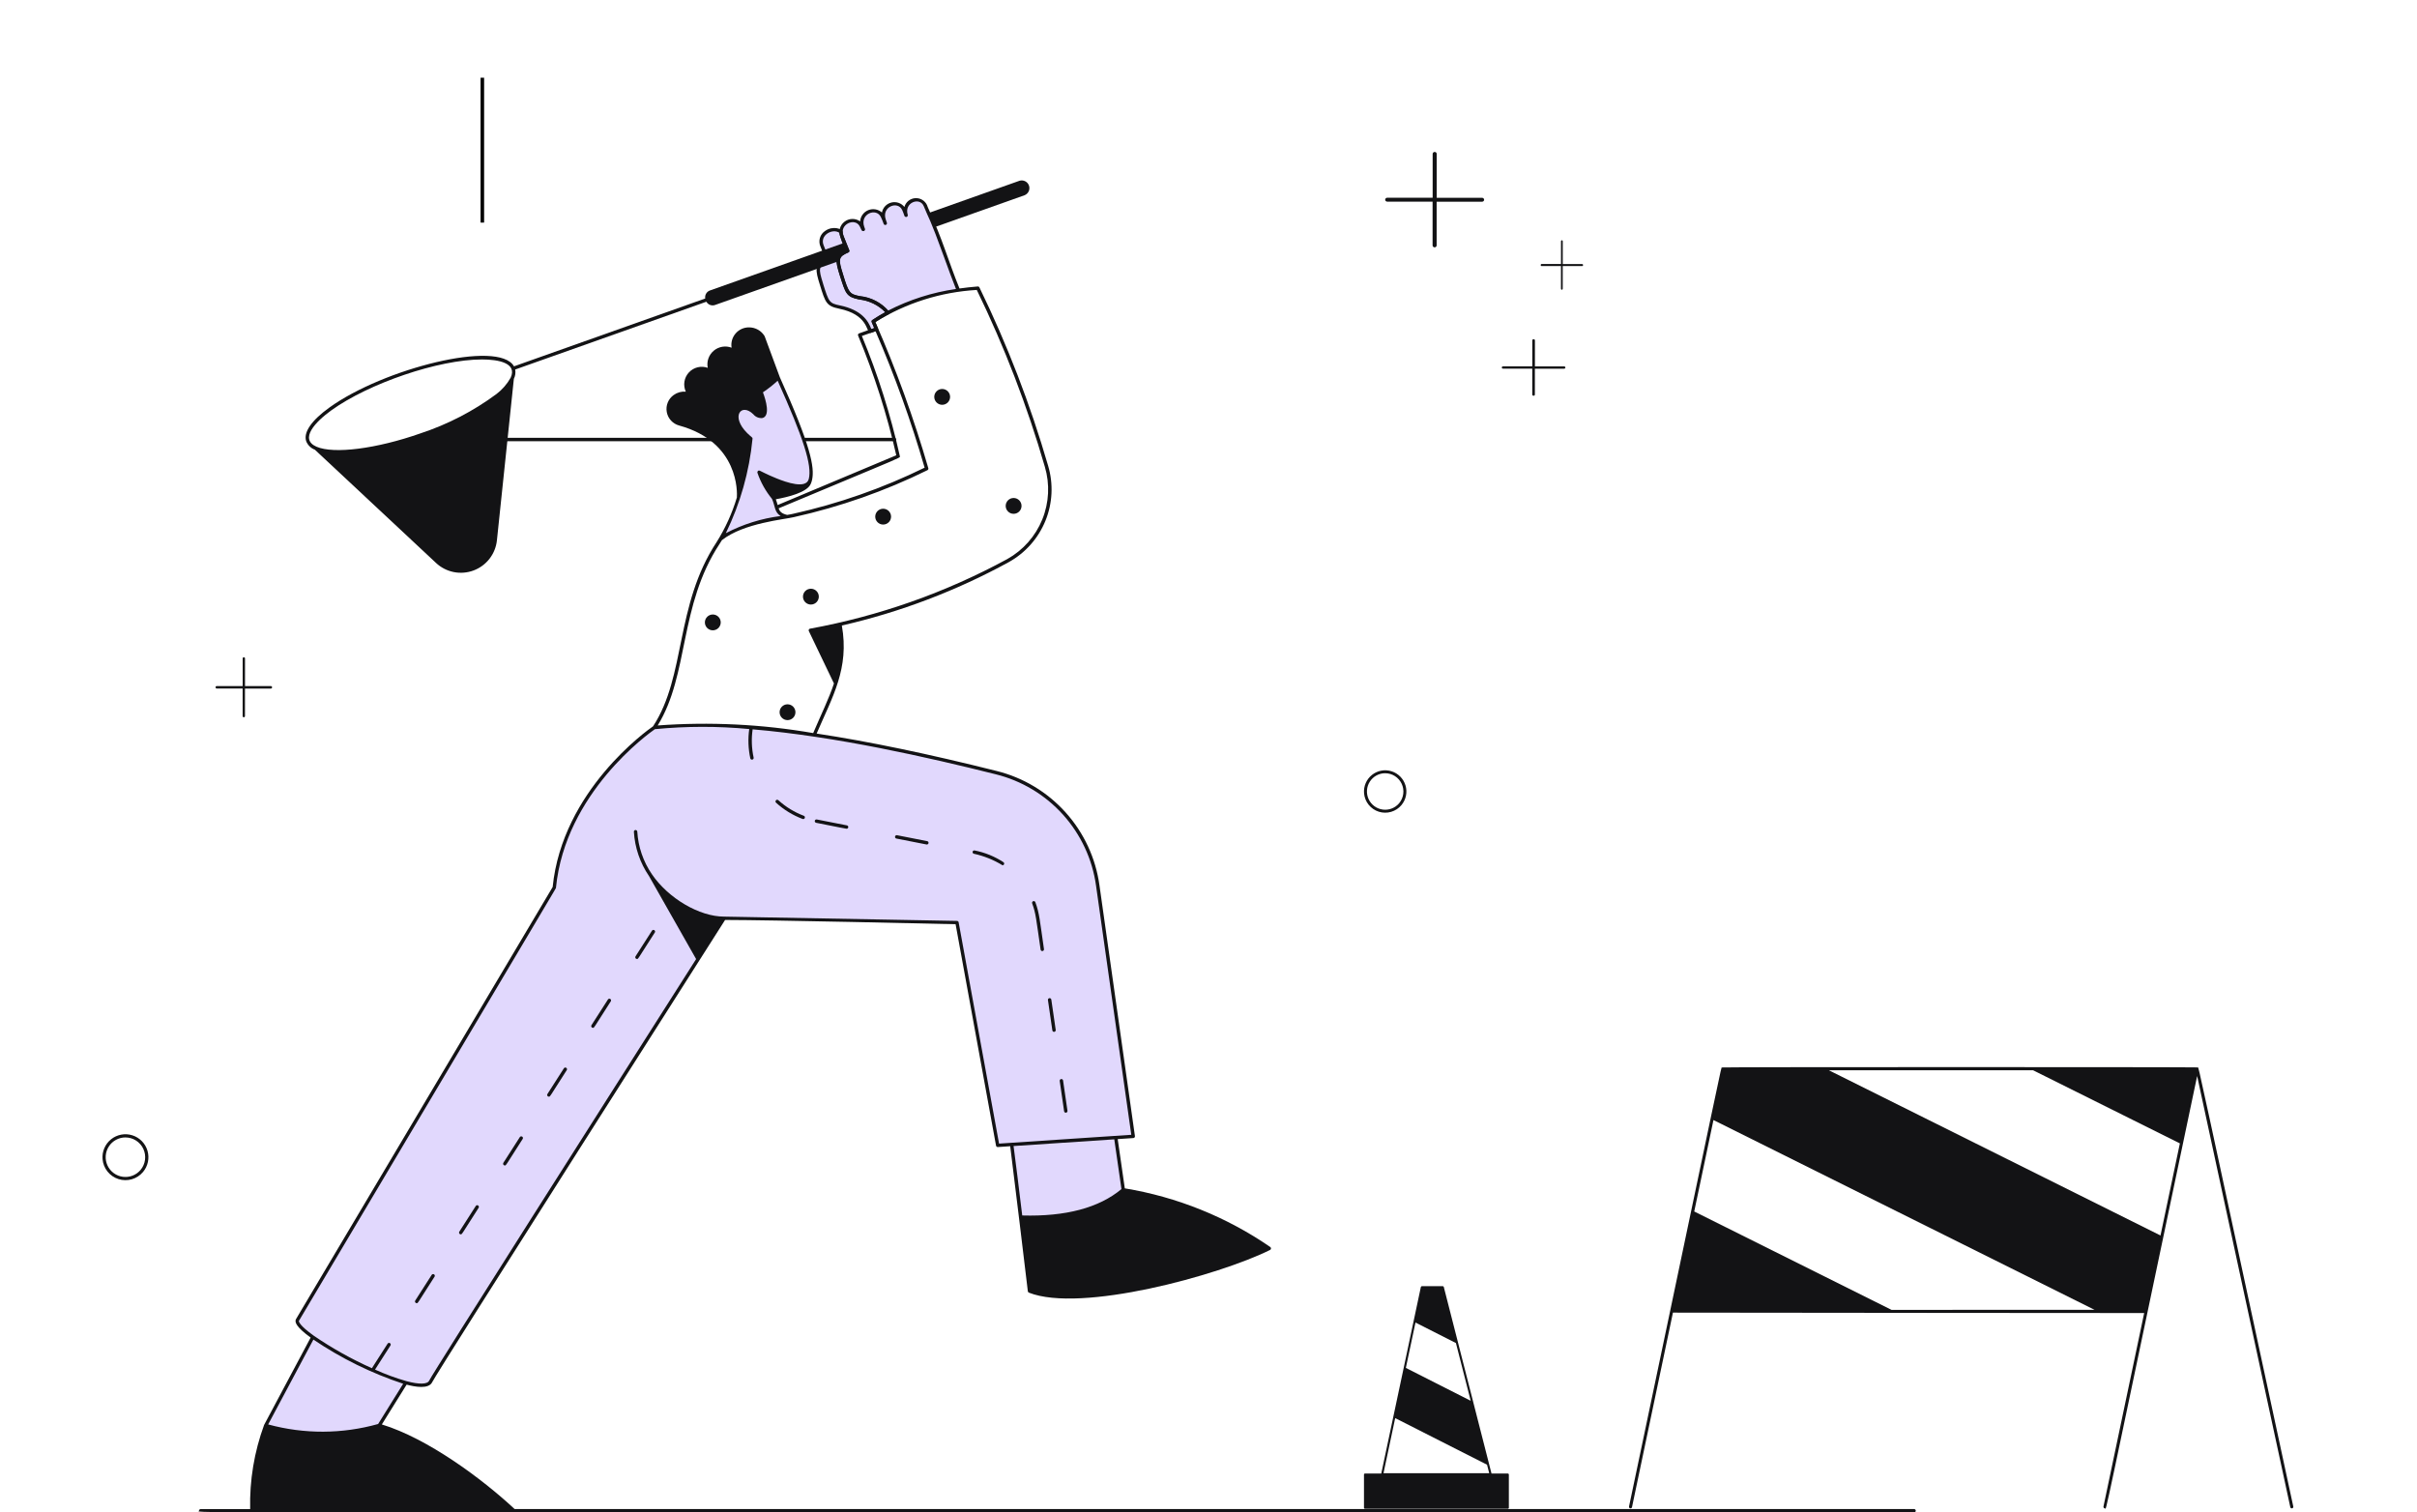
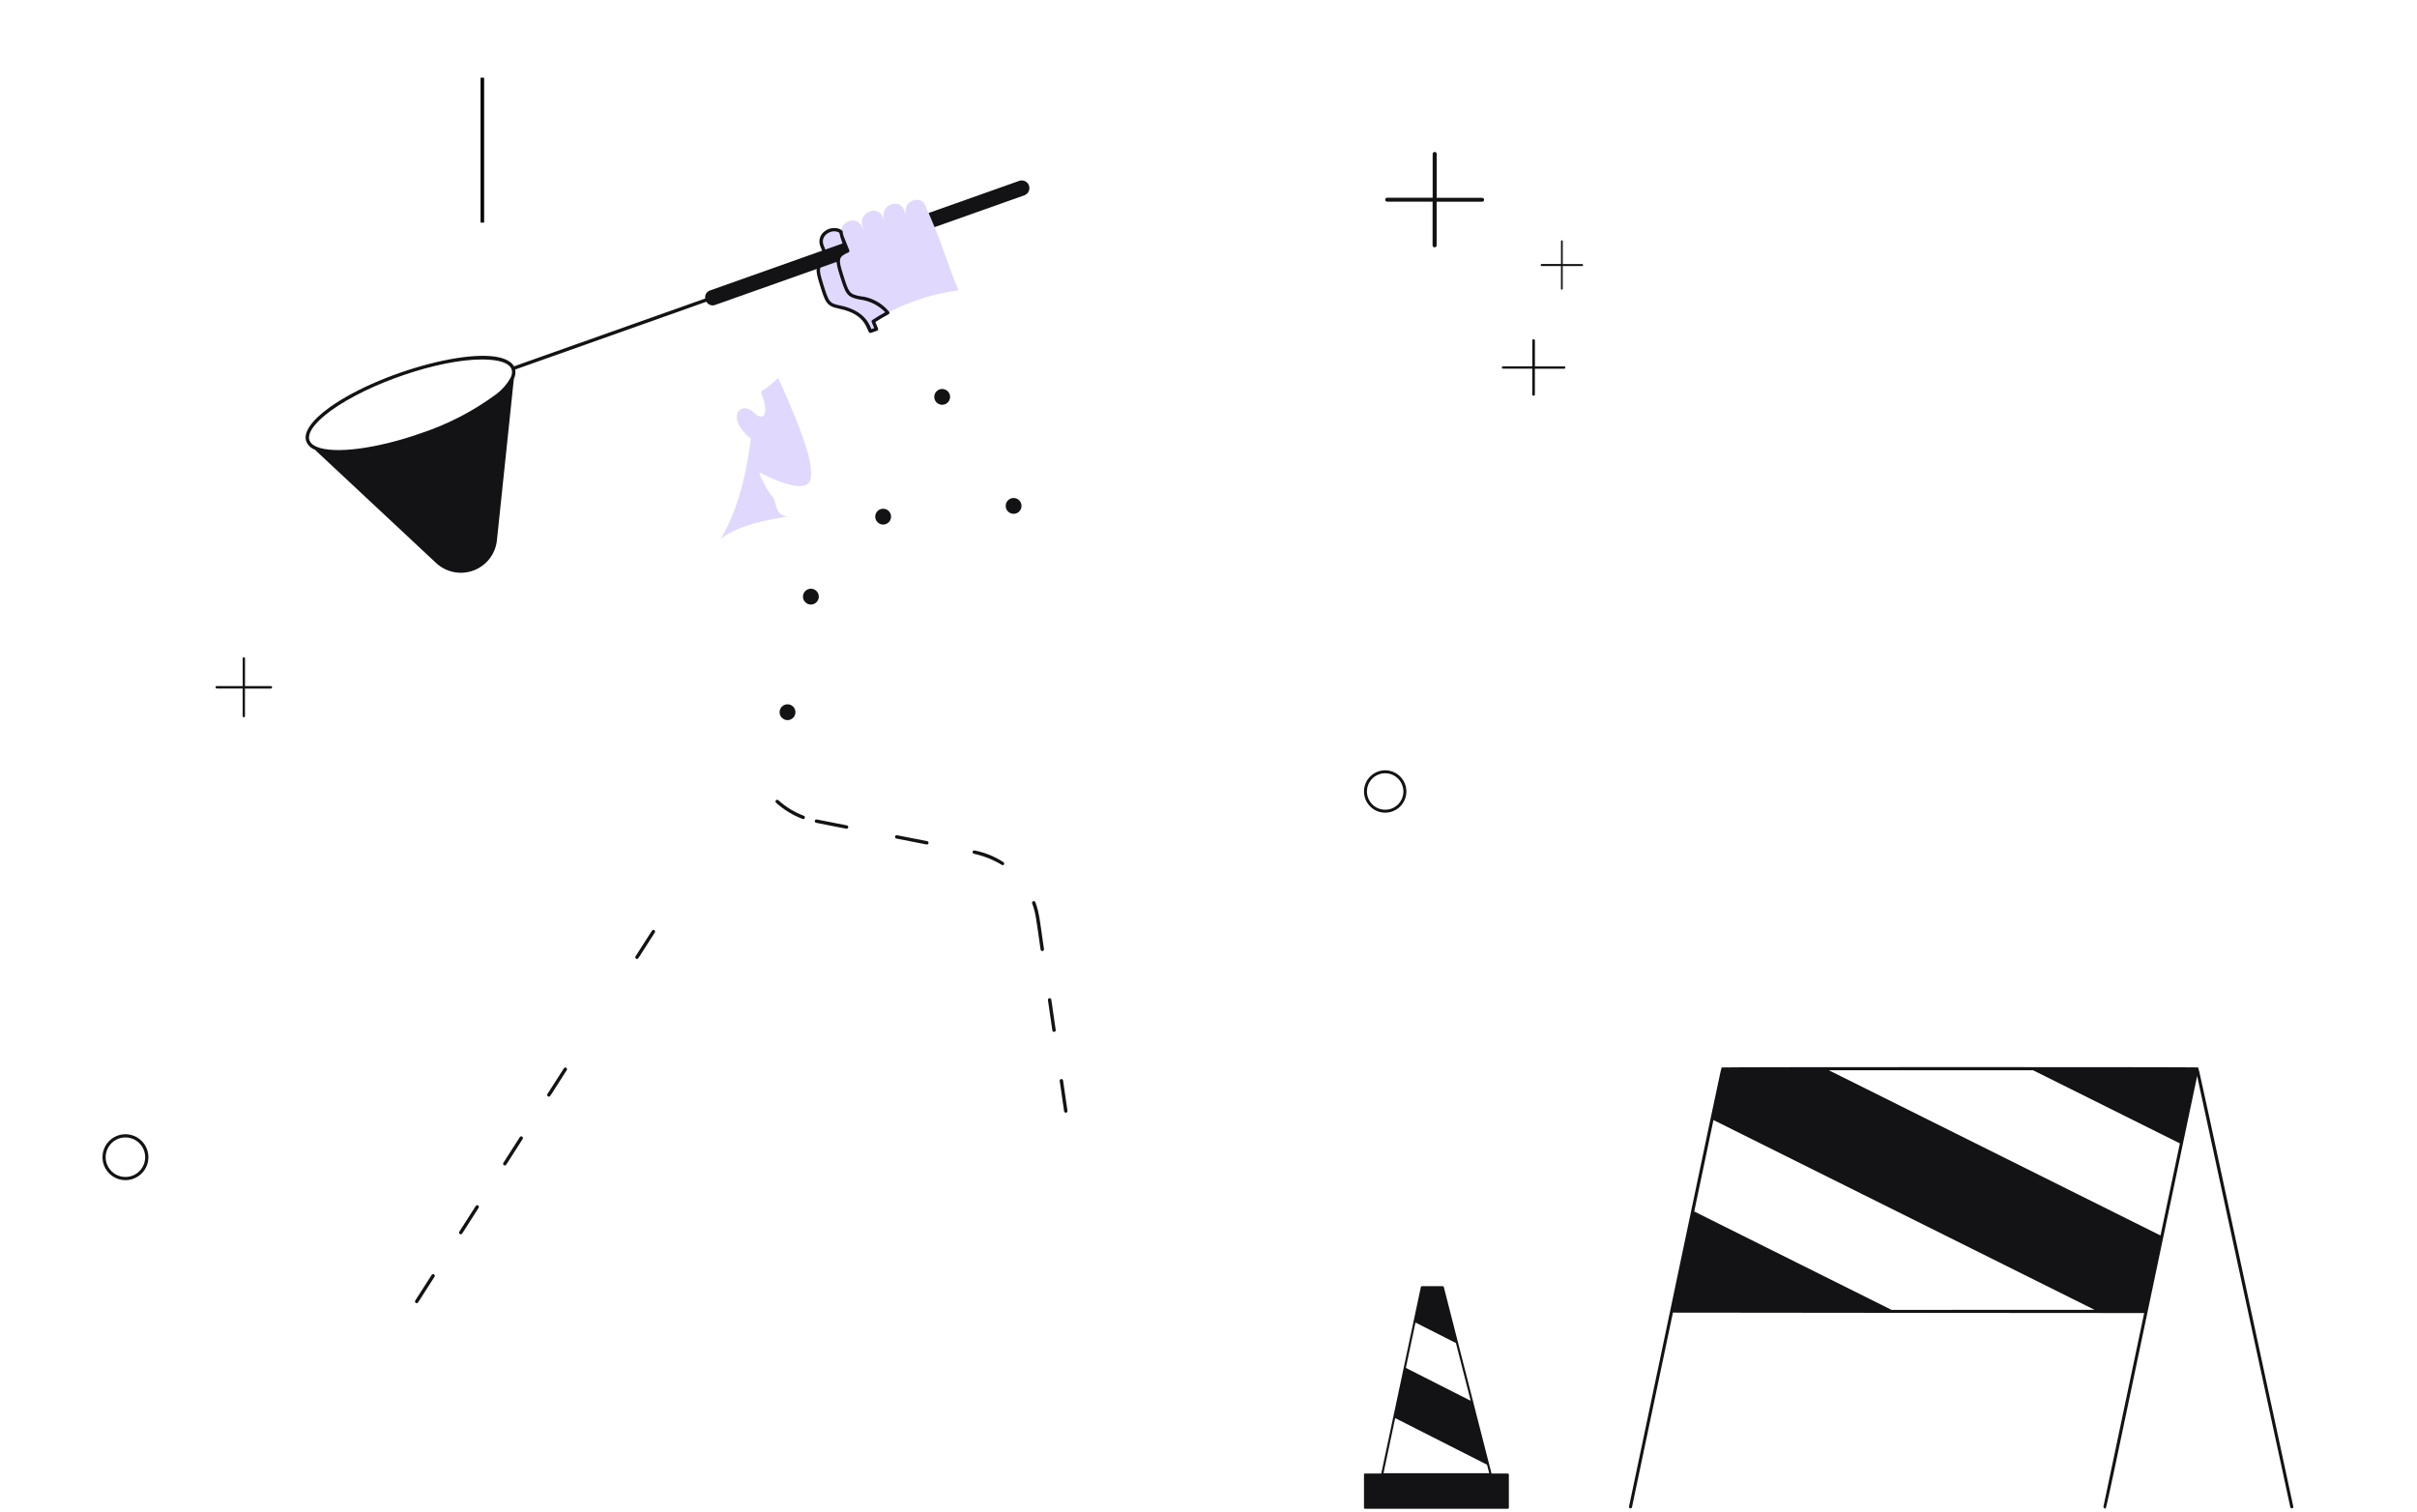
<svg xmlns="http://www.w3.org/2000/svg" width="684" height="428" viewBox="0 0 684 428" fill="none">
  <g clip-path="url(#clip0_745_7849)">
    <path d="M419.423 55.977H406.587V43.598C406.593 43.522 406.582 43.445 406.556 43.373C406.53 43.3 406.488 43.234 406.434 43.178C406.38 43.122 406.314 43.077 406.241 43.046C406.168 43.016 406.09 43 406.01 43C405.931 43 405.852 43.016 405.779 43.046C405.706 43.077 405.64 43.122 405.586 43.178C405.532 43.234 405.491 43.3 405.464 43.373C405.438 43.445 405.427 43.522 405.433 43.598V55.959H392.576C392.423 55.959 392.277 56.017 392.169 56.121C392.061 56.225 392 56.366 392 56.513C392 56.66 392.061 56.801 392.169 56.905C392.277 57.009 392.423 57.067 392.576 57.067H405.414V69.446C405.414 69.593 405.475 69.734 405.583 69.838C405.691 69.942 405.837 70 405.99 70C406.143 70 406.289 69.942 406.397 69.838C406.505 69.734 406.565 69.593 406.565 69.446V57.085H419.426C419.502 57.085 419.576 57.07 419.646 57.042C419.716 57.014 419.779 56.973 419.833 56.922C419.886 56.87 419.928 56.809 419.957 56.742C419.986 56.674 420 56.602 420 56.529C420 56.457 419.985 56.385 419.956 56.317C419.926 56.25 419.884 56.189 419.83 56.138C419.777 56.087 419.713 56.046 419.643 56.018C419.573 55.991 419.498 55.977 419.423 55.977V55.977Z" fill="#131315" />
    <path d="M447.753 74.729H442.252V68.31C442.254 68.27 442.25 68.231 442.238 68.193C442.227 68.156 442.209 68.121 442.186 68.092C442.163 68.063 442.135 68.04 442.103 68.024C442.072 68.008 442.038 68 442.004 68C441.97 68 441.937 68.008 441.905 68.024C441.874 68.04 441.846 68.063 441.823 68.092C441.799 68.121 441.782 68.156 441.77 68.193C441.759 68.231 441.755 68.27 441.757 68.31V74.719H436.247C436.181 74.719 436.119 74.75 436.072 74.803C436.026 74.857 436 74.93 436 75.007C436 75.083 436.026 75.156 436.072 75.21C436.119 75.264 436.181 75.294 436.247 75.294H441.749V81.713C441.749 81.789 441.775 81.862 441.821 81.916C441.868 81.97 441.93 82 441.996 82C442.061 82 442.124 81.97 442.17 81.916C442.216 81.862 442.242 81.789 442.242 81.713V75.303H447.754C447.786 75.303 447.818 75.296 447.848 75.281C447.878 75.267 447.905 75.245 447.928 75.219C447.951 75.192 447.969 75.16 447.981 75.125C447.994 75.09 448 75.053 448 75.015C448 74.978 447.993 74.94 447.981 74.905C447.968 74.871 447.95 74.839 447.927 74.812C447.904 74.786 447.877 74.765 447.847 74.75C447.817 74.736 447.785 74.729 447.753 74.729V74.729Z" fill="#131315" />
    <path d="M442.629 103.69H434.377V96.354C434.381 96.309 434.374 96.264 434.357 96.221C434.341 96.178 434.314 96.139 434.279 96.105C434.244 96.072 434.202 96.046 434.155 96.028C434.108 96.009 434.058 96 434.006 96C433.955 96 433.905 96.009 433.858 96.028C433.811 96.046 433.769 96.072 433.734 96.105C433.699 96.139 433.672 96.178 433.656 96.221C433.639 96.264 433.632 96.309 433.636 96.354V103.679H425.37C425.272 103.679 425.178 103.714 425.108 103.775C425.039 103.837 425 103.921 425 104.008C425 104.095 425.039 104.178 425.108 104.24C425.178 104.301 425.272 104.336 425.37 104.336H433.624V111.672C433.624 111.759 433.663 111.842 433.732 111.904C433.801 111.965 433.895 112 433.993 112C434.092 112 434.186 111.965 434.255 111.904C434.325 111.842 434.363 111.759 434.363 111.672V104.347H442.631C442.68 104.347 442.728 104.338 442.773 104.321C442.817 104.305 442.858 104.28 442.892 104.25C442.927 104.219 442.954 104.183 442.972 104.143C442.991 104.103 443 104.061 443 104.017C443 103.974 442.99 103.932 442.971 103.892C442.953 103.852 442.925 103.816 442.891 103.785C442.856 103.755 442.816 103.731 442.771 103.715C442.726 103.698 442.678 103.69 442.629 103.69V103.69Z" fill="#131315" />
    <path d="M76.67 194.171H69.335V186.376C69.339 186.328 69.333 186.28 69.318 186.235C69.303 186.189 69.279 186.147 69.248 186.112C69.217 186.077 69.18 186.048 69.138 186.029C69.096 186.01 69.051 186 69.006 186C68.96 186 68.915 186.01 68.874 186.029C68.832 186.048 68.794 186.077 68.764 186.112C68.733 186.147 68.709 186.189 68.694 186.235C68.679 186.28 68.673 186.328 68.676 186.376V194.159H61.329C61.242 194.159 61.158 194.196 61.096 194.261C61.035 194.327 61 194.416 61 194.508C61 194.601 61.035 194.689 61.096 194.755C61.158 194.82 61.242 194.857 61.329 194.857H68.665V202.651C68.665 202.744 68.7 202.832 68.762 202.898C68.823 202.963 68.907 203 68.994 203C69.081 203 69.165 202.963 69.227 202.898C69.288 202.832 69.323 202.744 69.323 202.651V194.868H76.672C76.715 194.868 76.758 194.859 76.798 194.841C76.838 194.824 76.874 194.798 76.904 194.765C76.935 194.733 76.959 194.694 76.975 194.652C76.992 194.61 77 194.564 77 194.519C77 194.473 76.991 194.427 76.975 194.385C76.958 194.343 76.934 194.304 76.903 194.272C76.872 194.24 76.836 194.214 76.796 194.197C76.756 194.179 76.713 194.17 76.67 194.171V194.171Z" fill="#131315" />
    <path d="M386.023 224.521C385.937 223.538 386.095 222.55 386.483 221.642C386.87 220.735 387.476 219.938 388.245 219.32C389.014 218.703 389.924 218.285 390.894 218.103C391.863 217.921 392.863 217.981 393.804 218.278C394.745 218.574 395.598 219.098 396.288 219.803C396.978 220.508 397.483 221.372 397.76 222.319C398.036 223.266 398.075 224.267 397.872 225.232C397.669 226.198 397.232 227.098 396.598 227.854C395.836 228.764 394.82 229.427 393.681 229.76C392.541 230.092 391.329 230.079 390.196 229.722C389.064 229.366 388.063 228.681 387.32 227.755C386.577 226.829 386.126 225.704 386.023 224.521ZM392.005 218.832C391.136 218.831 390.282 219.05 389.52 219.467C388.758 219.884 388.114 220.486 387.646 221.219C387.179 221.951 386.904 222.789 386.847 223.656C386.79 224.522 386.952 225.389 387.318 226.177C387.685 226.964 388.244 227.646 388.945 228.16C389.645 228.674 390.463 229.003 391.324 229.117C392.186 229.23 393.061 229.125 393.871 228.81C394.681 228.496 395.398 227.982 395.956 227.317C396.584 226.563 396.985 225.646 397.112 224.673C397.239 223.7 397.086 222.711 396.672 221.822C396.257 220.933 395.598 220.179 394.772 219.65C393.946 219.121 392.986 218.838 392.005 218.834V218.832Z" fill="#131315" />
    <path d="M29.025 328.064C28.932 327 29.103 325.929 29.523 324.946C29.943 323.963 30.599 323.099 31.432 322.43C32.266 321.761 33.251 321.308 34.302 321.111C35.352 320.914 36.435 320.979 37.454 321.301C38.473 321.622 39.398 322.19 40.145 322.953C40.893 323.717 41.44 324.653 41.74 325.679C42.039 326.705 42.081 327.789 41.861 328.835C41.642 329.881 41.168 330.857 40.481 331.676C39.655 332.661 38.555 333.38 37.321 333.74C36.086 334.1 34.773 334.086 33.546 333.699C32.319 333.313 31.235 332.571 30.43 331.568C29.625 330.565 29.136 329.346 29.025 328.064ZM35.505 321.902C34.564 321.901 33.638 322.137 32.813 322.589C31.988 323.041 31.29 323.694 30.784 324.487C30.278 325.28 29.98 326.188 29.918 327.127C29.855 328.066 30.031 329.005 30.428 329.858C30.826 330.711 31.431 331.45 32.19 332.007C32.949 332.564 33.835 332.92 34.768 333.043C35.701 333.166 36.65 333.052 37.527 332.711C38.404 332.37 39.181 331.814 39.786 331.093C40.466 330.277 40.901 329.283 41.038 328.229C41.175 327.175 41.01 326.104 40.561 325.14C40.112 324.177 39.398 323.361 38.503 322.788C37.608 322.215 36.568 321.908 35.505 321.904V321.902Z" fill="#131315" />
-     <path d="M143.097 123.913H253.138C253.266 123.913 253.388 123.963 253.478 124.053C253.568 124.143 253.619 124.265 253.619 124.393C253.619 124.52 253.568 124.642 253.478 124.732C253.388 124.822 253.266 124.873 253.138 124.873H143.094C142.967 124.873 142.845 124.822 142.755 124.732C142.665 124.641 142.614 124.519 142.615 124.392C142.615 124.264 142.666 124.142 142.756 124.052C142.847 123.963 142.969 123.912 143.097 123.913V123.913Z" fill="#131315" />
    <path d="M218.874 140.931C217.134 138.745 215.759 136.294 214.803 133.671C221.635 137.081 228.294 139.375 229.329 135.735C230.237 132.005 228.365 124.986 220.236 106.946C218.725 108.404 217.077 109.716 215.317 110.862C218.083 117.948 215.692 119.064 213.527 116.921C209.476 112.918 205.152 118.318 212.483 124.137C211.42 132.823 209.095 144.062 203.925 152.538C209.213 148.31 218.454 146.918 222.75 146.208C219.334 145.429 220.088 143.562 218.874 140.931Z" fill="#E1D8FD" />
    <path d="M197.605 271.5L197.624 271.537L197.605 271.5Z" fill="#E1D8FD" />
    <path d="M197.576 271.464L197.605 271.513L197.576 271.464Z" fill="#E1D8FD" />
-     <path d="M88.498 378.382C85.554 376.272 83.795 374.502 84.166 373.608L156.869 251.2C158.659 232.945 170.762 216.262 185.069 205.968C185.135 205.917 185.171 205.894 185.171 205.894C213 202.631 254.703 211.889 281.923 218.666C289.346 220.537 296.042 224.573 301.16 230.259C306.278 235.946 309.586 243.026 310.662 250.597L320.704 321.611L315.812 321.936L317.886 336.734C314.293 339.799 306.205 345.049 288.858 344.469C287.999 337.39 286.915 328.797 286.27 323.903L282.338 324.158L270.831 261.103C270.831 261.103 218.385 259.888 204.929 259.888C198.355 259.888 189.191 255.146 184.105 247.69C188.122 254.773 196.8 270.077 197.575 271.447C176.587 304.415 122.747 389.042 121.914 390.925C121.2 392.531 118.178 392.24 114.856 391.336L107.328 403.434C96.829 406.439 85.697 406.439 75.198 403.434L88.498 378.382Z" fill="#E1D8FD" />
    <path d="M232.464 80.402C234.129 85.685 234.285 86.221 237.609 86.9C243.595 88.132 245.472 91.223 246.303 93.754L248.05 93.141C247.745 92.423 247.441 91.7 247.129 90.97C248.456 90.083 249.826 89.263 251.236 88.515C250.113 86.801 247.947 85.25 243.265 84.287C239.941 83.608 239.788 83.071 238.123 77.786C236.796 73.574 236.589 72.422 239.913 71.007C238.174 66.771 238.034 66.409 238.021 65.642C235.898 63.818 231.247 66.053 232.638 69.571C233.216 71.004 233.643 72.125 234.262 73.617C230.93 75.025 231.147 76.19 232.464 80.402Z" fill="#E1D8FD" />
    <path d="M239.9 71.007C239.284 69.51 238.857 68.391 238.284 66.96C236.717 63.075 242.153 60.702 243.754 63.87C243.928 64.207 244.089 64.557 244.247 64.925H244.342C244.276 64.743 244.209 64.557 244.145 64.375C242.611 60.14 248.196 57.882 249.753 61.261C250.413 62.679 250.886 64.258 250.211 62.253C248.797 58.058 254.34 55.943 255.79 59.307L256.427 60.929C255.179 56.824 260.58 54.906 261.884 58.201C261.991 58.457 262.086 58.743 262.188 59.019C266.218 67.653 267.982 74.282 271.222 82.167C264.24 83.103 257.475 85.249 251.231 88.507C250.108 86.791 247.942 85.243 243.26 84.28C239.936 83.6 239.78 83.064 238.118 77.779C236.791 73.577 236.584 72.419 239.9 71.007Z" fill="#E1D8FD" />
    <path d="M233.625 73.369C233.344 72.675 232.176 69.747 232.176 69.747C231.847 68.977 231.8 68.116 232.041 67.315C232.283 66.513 232.798 65.822 233.498 65.361C235.743 63.762 238.474 64.812 238.489 65.634C238.489 66.283 238.538 66.416 240.345 70.825C240.394 70.942 240.394 71.073 240.346 71.189C240.298 71.306 240.206 71.399 240.09 71.448C237.223 72.667 237.223 73.362 238.596 77.725C240.225 82.885 240.328 83.197 243.358 83.817C244.963 83.97 246.522 84.441 247.943 85.202C249.364 85.963 250.619 87 251.635 88.252C251.671 88.308 251.696 88.371 251.707 88.437C251.717 88.503 251.714 88.57 251.697 88.635C251.681 88.7 251.65 88.76 251.609 88.812C251.567 88.865 251.515 88.908 251.456 88.939C250.177 89.613 248.932 90.354 247.723 91.148L248.49 92.98C248.531 93.094 248.527 93.22 248.48 93.331C248.432 93.443 248.345 93.533 248.234 93.583C246.444 94.219 246.365 94.308 246.094 94.191C245.206 93.711 245.46 89.005 237.512 87.371C233.884 86.63 233.574 85.695 232.007 80.545C230.721 76.463 230.414 74.869 233.625 73.369ZM232.925 80.266C232.933 80.295 232.939 80.324 232.943 80.353C234.572 85.511 234.676 85.82 237.707 86.441C243.751 87.682 245.715 90.758 246.595 93.151L247.398 92.86L246.682 91.166C246.638 91.063 246.631 90.948 246.663 90.841C246.695 90.733 246.765 90.641 246.858 90.579C248.042 89.787 249.272 89.046 250.523 88.362C248.566 86.34 245.964 85.065 243.166 84.757C239.586 84.024 239.33 83.225 237.66 77.932C236.382 73.844 236.07 72.258 239.282 70.759C238.484 69.22 237.898 67.58 237.54 65.885C235.648 64.561 231.935 66.508 233.073 69.392C233.073 69.392 234.352 72.565 234.697 73.436C234.745 73.552 234.745 73.683 234.697 73.8C234.649 73.916 234.557 74.01 234.441 74.059C231.572 75.28 231.577 75.972 232.925 80.256V80.266Z" fill="#131315" />
    <path d="M288.513 51.158C289.048 50.996 289.625 51.045 290.124 51.297C290.623 51.548 291.006 51.982 291.193 52.508C291.381 53.034 291.358 53.612 291.13 54.122C290.901 54.632 290.485 55.034 289.968 55.245L264.476 64.286L262.789 60.275L288.513 51.158Z" fill="#131315" />
    <path d="M93.22 115.334C108.519 104.325 141.097 96.012 145.459 103.676L199.577 84.476C199.493 83.987 199.591 83.483 199.851 83.06C200.112 82.637 200.518 82.323 200.994 82.177L238.979 68.707C239.268 69.436 239.55 70.151 239.9 71.007C237.928 71.85 237.207 72.598 237.22 73.952L202.444 86.282C201.984 86.467 201.472 86.479 201.004 86.315C200.536 86.151 200.143 85.822 199.899 85.391L145.799 104.575C145.96 105.475 145.826 106.403 145.418 107.221L140.626 152.918C140.427 154.814 139.702 156.617 138.534 158.125C137.365 159.632 135.799 160.784 134.011 161.451C132.224 162.118 130.285 162.274 128.414 161.901C126.542 161.528 124.812 160.642 123.417 159.34L89.106 127.269C88.56 127.066 88.061 126.752 87.642 126.348C87.223 125.943 86.892 125.457 86.669 124.919C85.782 122.415 88.109 119.013 93.22 115.334ZM89.566 126.423C94.484 128.564 106.594 127.008 119.024 122.638C126.723 120.098 133.966 116.347 140.48 111.526C142.129 110.276 143.502 108.699 144.513 106.894C146.428 102.731 141.038 101.729 136.435 101.729C124.033 101.729 104.305 108.542 93.783 116.114C89.362 119.296 84.58 124.244 89.566 126.423Z" fill="#131315" />
    <path d="M253.857 236.376L262.387 238.052C262.512 238.076 262.623 238.15 262.694 238.256C262.765 238.361 262.791 238.491 262.766 238.616C262.741 238.741 262.668 238.851 262.562 238.922C262.456 238.993 262.326 239.019 262.201 238.994L253.67 237.318C253.545 237.294 253.435 237.22 253.364 237.114C253.293 237.009 253.267 236.879 253.292 236.754C253.316 236.629 253.39 236.519 253.496 236.448C253.602 236.377 253.732 236.351 253.857 236.376V236.376Z" fill="#131315" />
    <path d="M231.147 231.915L239.677 233.591C239.793 233.615 239.896 233.681 239.966 233.777C240.036 233.872 240.069 233.99 240.057 234.107C240.046 234.225 239.991 234.335 239.904 234.415C239.817 234.495 239.704 234.54 239.585 234.541C239.33 234.541 237.818 234.204 230.96 232.858C230.835 232.833 230.725 232.76 230.654 232.654C230.583 232.548 230.557 232.418 230.582 232.293C230.606 232.168 230.68 232.058 230.786 231.987C230.892 231.917 231.022 231.891 231.147 231.915Z" fill="#131315" />
    <path d="M275.779 240.68C278.695 241.249 281.474 242.377 283.961 244.001C284.047 244.057 284.113 244.14 284.148 244.236C284.184 244.332 284.187 244.437 284.159 244.536C284.13 244.634 284.071 244.721 283.989 244.783C283.908 244.846 283.808 244.88 283.706 244.882C281.211 243.348 278.475 242.247 275.612 241.625C275.491 241.599 275.385 241.526 275.316 241.423C275.247 241.321 275.221 241.195 275.242 241.073C275.263 240.951 275.331 240.842 275.431 240.769C275.531 240.695 275.656 240.664 275.779 240.68V240.68Z" fill="#131315" />
    <path d="M293.001 255.328C294.169 258.485 294.256 260.511 295.44 268.611C295.459 268.738 295.426 268.866 295.349 268.968C295.273 269.071 295.159 269.138 295.032 269.157C294.906 269.175 294.777 269.142 294.675 269.066C294.573 268.989 294.505 268.875 294.487 268.749C293.208 260.041 293.157 258.531 292.098 255.665C292.053 255.546 292.058 255.413 292.111 255.297C292.164 255.181 292.261 255.09 292.381 255.046C292.5 255.001 292.633 255.006 292.749 255.058C292.866 255.111 292.956 255.208 293.001 255.328V255.328Z" fill="#131315" />
    <path d="M300.843 305.776L302.091 314.372C302.106 314.496 302.072 314.622 301.995 314.721C301.919 314.821 301.807 314.887 301.683 314.905C301.558 314.923 301.432 314.892 301.33 314.818C301.229 314.744 301.16 314.633 301.14 314.509L299.892 305.914C299.876 305.789 299.911 305.664 299.987 305.564C300.063 305.464 300.176 305.398 300.3 305.38C300.424 305.362 300.55 305.394 300.652 305.468C300.753 305.541 300.822 305.652 300.843 305.776V305.776Z" fill="#131315" />
    <path d="M297.516 282.893L298.764 291.489C298.779 291.613 298.745 291.739 298.668 291.838C298.592 291.938 298.48 292.004 298.355 292.022C298.231 292.04 298.105 292.009 298.003 291.935C297.902 291.861 297.833 291.75 297.812 291.627L296.564 283.033C296.546 282.907 296.578 282.779 296.654 282.677C296.73 282.575 296.844 282.507 296.97 282.488C297.096 282.469 297.224 282.502 297.327 282.578C297.429 282.654 297.497 282.767 297.516 282.893V282.893Z" fill="#131315" />
    <path d="M220.622 201.563C220.622 202.157 220.859 202.727 221.279 203.147C221.7 203.567 222.27 203.803 222.865 203.803C223.46 203.803 224.03 203.567 224.451 203.147C224.871 202.727 225.107 202.157 225.107 201.563C225.107 200.969 224.871 200.399 224.451 199.979C224.03 199.559 223.46 199.323 222.865 199.323C222.27 199.323 221.7 199.559 221.279 199.979C220.859 200.399 220.622 200.969 220.622 201.563V201.563Z" fill="#131315" />
-     <path d="M199.478 176.146C199.478 176.74 199.714 177.31 200.135 177.73C200.555 178.15 201.126 178.386 201.72 178.386C202.315 178.386 202.885 178.15 203.306 177.73C203.727 177.31 203.963 176.74 203.963 176.146C203.963 175.552 203.727 174.982 203.306 174.562C202.885 174.142 202.315 173.906 201.72 173.906C201.126 173.906 200.555 174.142 200.135 174.562C199.714 174.982 199.478 175.552 199.478 176.146V176.146Z" fill="#131315" />
    <path d="M227.235 168.853C227.235 169.447 227.471 170.017 227.892 170.437C228.312 170.857 228.883 171.093 229.478 171.093C230.072 171.093 230.643 170.857 231.063 170.437C231.484 170.017 231.72 169.447 231.72 168.853C231.72 168.259 231.484 167.689 231.063 167.269C230.643 166.849 230.072 166.613 229.478 166.613C228.883 166.613 228.312 166.849 227.892 167.269C227.471 167.689 227.235 168.259 227.235 168.853Z" fill="#131315" />
    <path d="M247.686 146.213C247.686 146.808 247.923 147.377 248.343 147.798C248.764 148.218 249.334 148.454 249.929 148.454C250.524 148.454 251.094 148.218 251.515 147.798C251.935 147.377 252.171 146.808 252.171 146.213C252.171 145.619 251.935 145.049 251.515 144.629C251.094 144.209 250.524 143.973 249.929 143.973C249.334 143.973 248.764 144.209 248.343 144.629C247.923 145.049 247.686 145.619 247.686 146.213V146.213Z" fill="#131315" />
    <path d="M284.605 143.176C284.605 143.77 284.841 144.34 285.262 144.76C285.683 145.18 286.253 145.416 286.848 145.416C287.443 145.416 288.013 145.18 288.434 144.76C288.854 144.34 289.09 143.77 289.09 143.176C289.09 142.582 288.854 142.012 288.434 141.592C288.013 141.172 287.443 140.936 286.848 140.936C286.253 140.936 285.683 141.172 285.262 141.592C284.841 142.012 284.605 142.582 284.605 143.176V143.176Z" fill="#131315" />
    <path d="M264.389 112.32C264.389 112.915 264.625 113.484 265.046 113.904C265.466 114.325 266.037 114.561 266.631 114.561C267.226 114.561 267.797 114.325 268.217 113.904C268.638 113.484 268.874 112.915 268.874 112.32C268.874 111.726 268.638 111.156 268.217 110.736C267.797 110.316 267.226 110.08 266.631 110.08C266.037 110.08 265.466 110.316 265.046 110.736C264.625 111.156 264.389 111.726 264.389 112.32V112.32Z" fill="#131315" />
    <path d="M220.267 226.465C222.372 228.378 224.82 229.874 227.483 230.877C227.6 230.923 227.694 231.013 227.745 231.128C227.796 231.243 227.8 231.374 227.756 231.492C227.712 231.61 227.623 231.705 227.509 231.758C227.395 231.812 227.264 231.818 227.145 231.776C224.369 230.731 221.816 229.171 219.62 227.178C219.525 227.092 219.469 226.972 219.462 226.845C219.456 226.717 219.501 226.593 219.587 226.498C219.672 226.404 219.792 226.347 219.92 226.341C220.047 226.335 220.172 226.379 220.267 226.465V226.465Z" fill="#131315" />
    <path d="M122.193 360.761C122.266 360.668 122.372 360.605 122.489 360.585C122.606 360.565 122.727 360.589 122.827 360.653C122.928 360.716 123.001 360.815 123.033 360.929C123.065 361.043 123.054 361.165 123.001 361.272C117.91 369.231 118.291 368.81 117.912 368.81C117.826 368.81 117.742 368.786 117.668 368.742C117.594 368.699 117.533 368.636 117.492 368.56C117.45 368.485 117.43 368.4 117.433 368.314C117.436 368.228 117.462 368.144 117.508 368.072L122.193 360.761Z" fill="#131315" />
    <path d="M184.531 263.351C184.605 263.258 184.71 263.195 184.827 263.175C184.945 263.155 185.065 263.179 185.166 263.243C185.266 263.306 185.339 263.405 185.371 263.519C185.403 263.634 185.392 263.756 185.339 263.862C180.238 271.814 180.624 271.4 180.253 271.4C180.167 271.4 180.083 271.376 180.009 271.332C179.935 271.288 179.875 271.225 179.833 271.15C179.792 271.075 179.771 270.99 179.773 270.904C179.776 270.819 179.801 270.735 179.846 270.662L184.531 263.351Z" fill="#131315" />
    <path d="M147.126 321.787C147.199 321.691 147.305 321.625 147.424 321.603C147.543 321.581 147.666 321.604 147.768 321.669C147.87 321.733 147.944 321.834 147.976 321.951C148.007 322.067 147.993 322.191 147.937 322.298C142.879 330.217 143.227 329.839 142.848 329.839C142.762 329.838 142.678 329.815 142.604 329.77C142.53 329.726 142.47 329.663 142.429 329.587C142.387 329.512 142.367 329.427 142.37 329.341C142.373 329.255 142.398 329.171 142.444 329.098L147.126 321.787Z" fill="#131315" />
-     <path d="M134.658 341.278C134.73 341.181 134.836 341.115 134.955 341.093C135.074 341.071 135.197 341.095 135.299 341.16C135.401 341.224 135.476 341.325 135.507 341.441C135.538 341.558 135.525 341.682 135.468 341.789C130.382 349.751 130.758 349.327 130.38 349.327C130.294 349.327 130.209 349.304 130.135 349.26C130.061 349.216 130.001 349.153 129.959 349.077C129.918 349.002 129.898 348.917 129.901 348.831C129.904 348.745 129.93 348.661 129.976 348.589L134.658 341.278Z" fill="#131315" />
+     <path d="M134.658 341.278C134.73 341.181 134.836 341.115 134.955 341.093C135.074 341.071 135.197 341.095 135.299 341.16C135.401 341.224 135.476 341.325 135.507 341.441C135.538 341.558 135.525 341.682 135.468 341.789C130.382 349.751 130.758 349.327 130.38 349.327C130.061 349.216 130.001 349.153 129.959 349.077C129.918 349.002 129.898 348.917 129.901 348.831C129.904 348.745 129.93 348.661 129.976 348.589L134.658 341.278Z" fill="#131315" />
    <path d="M159.595 302.315C159.667 302.218 159.773 302.152 159.892 302.13C160.011 302.108 160.134 302.132 160.236 302.196C160.338 302.261 160.413 302.361 160.444 302.478C160.475 302.595 160.462 302.719 160.405 302.826C155.347 310.744 155.695 310.364 155.317 310.364C155.231 310.364 155.146 310.34 155.072 310.296C154.998 310.252 154.938 310.189 154.896 310.114C154.855 310.039 154.835 309.953 154.838 309.868C154.841 309.782 154.867 309.698 154.913 309.626L159.595 302.315Z" fill="#131315" />
-     <path d="M172.063 282.835C172.135 282.738 172.242 282.672 172.361 282.65C172.479 282.628 172.602 282.652 172.705 282.716C172.807 282.781 172.881 282.881 172.912 282.998C172.944 283.115 172.93 283.239 172.874 283.346C167.788 291.308 168.156 290.884 167.785 290.884C167.699 290.884 167.614 290.86 167.54 290.816C167.466 290.772 167.405 290.709 167.363 290.633C167.322 290.558 167.301 290.472 167.304 290.386C167.307 290.3 167.332 290.216 167.378 290.143L172.063 282.835Z" fill="#131315" />
-     <path d="M56.792 427.085H70.793C70.606 418.967 71.946 410.885 74.743 403.26L87.912 378.55C83.637 375.431 83.442 374.144 83.711 373.441C83.831 373.186 80.791 378.341 156.401 251.038C159.14 223.734 183.205 206.66 184.821 205.543C194.177 191.225 190.971 171.405 202.805 153.411C205.273 149.483 207.198 145.24 208.53 140.797C208.625 139.41 209.19 125.11 192.208 120.428C191.319 120.189 190.516 119.702 189.893 119.025C189.27 118.347 188.852 117.507 188.689 116.601C188.526 115.696 188.624 114.763 188.971 113.911C189.318 113.059 189.901 112.323 190.651 111.789C191.644 111.075 192.858 110.738 194.077 110.839C193.672 109.949 193.538 108.959 193.692 107.994C193.846 107.029 194.282 106.13 194.945 105.411C195.608 104.692 196.469 104.184 197.419 103.95C198.369 103.717 199.368 103.769 200.289 104.1C200.111 103.216 200.175 102.3 200.472 101.449C200.769 100.598 201.289 99.842 201.978 99.26C202.667 98.677 203.5 98.29 204.39 98.139C205.279 97.987 206.193 98.077 207.037 98.398C206.92 97.683 206.962 96.951 207.16 96.254C207.357 95.557 207.705 94.912 208.18 94.364C208.654 93.816 209.243 93.379 209.905 93.082C210.566 92.786 211.285 92.639 212.01 92.651C212.892 92.653 213.758 92.883 214.525 93.319C215.292 93.754 215.933 94.38 216.385 95.136L220.689 106.759C229.411 126.117 230.587 132.23 229.808 135.824C229.718 136.228 229.587 136.622 229.416 136.999C228.342 139.359 223.024 140.675 219.556 141.296C219.754 141.832 219.925 142.377 220.068 142.93L253.64 128.85C251.013 117.269 247.398 105.934 242.833 94.97C242.79 94.86 242.79 94.739 242.831 94.628C242.873 94.518 242.954 94.427 243.058 94.372C243.133 94.334 247.326 92.865 247.405 92.84C247.17 92.28 246.927 91.711 246.689 91.146C246.645 91.043 246.639 90.928 246.671 90.82C246.703 90.713 246.772 90.62 246.866 90.558C248.05 89.767 249.28 89.026 250.53 88.341C248.569 86.325 245.964 85.057 243.166 84.757C239.253 83.958 239.305 82.859 237.66 77.932C236.382 73.845 236.07 72.258 239.282 70.759C238.954 69.952 237.839 67.139 237.839 67.139C237.522 66.395 237.456 65.568 237.652 64.783C237.847 63.998 238.294 63.298 238.925 62.791C239.555 62.283 240.334 61.994 241.143 61.969C241.953 61.944 242.748 62.183 243.409 62.651C243.458 61.959 243.7 61.295 244.107 60.734C244.515 60.173 245.071 59.737 245.714 59.475C246.357 59.214 247.06 59.138 247.744 59.255C248.428 59.373 249.066 59.679 249.584 60.14C249.712 59.462 250.032 58.836 250.506 58.335C250.98 57.834 251.588 57.48 252.259 57.315C252.929 57.15 253.632 57.181 254.285 57.404C254.938 57.627 255.513 58.033 255.941 58.574C256.129 57.902 256.517 57.304 257.055 56.859C257.592 56.414 258.253 56.144 258.948 56.085C259.644 56.026 260.341 56.181 260.946 56.528C261.551 56.876 262.035 57.4 262.334 58.03C262.416 58.227 262.487 58.428 262.561 58.63C266.924 68.163 268.223 73.515 271.532 81.646C273.16 81.413 274.894 81.219 276.697 81.074C276.795 81.066 276.893 81.089 276.978 81.138C277.062 81.187 277.13 81.261 277.173 81.35C285.077 97.582 291.58 114.46 296.609 131.798C298.138 136.926 297.873 142.422 295.856 147.379C293.839 152.336 290.191 156.459 285.514 159.067C270.659 167.202 254.75 173.246 238.238 177.028C240.412 189.205 235.569 197.208 231.104 207.605C245.807 209.83 262.738 213.352 282.041 218.193C289.569 220.063 296.364 224.142 301.55 229.906C306.736 235.669 310.076 242.851 311.138 250.528L321.18 321.532C321.189 321.597 321.185 321.664 321.167 321.727C321.15 321.791 321.119 321.85 321.078 321.901C321.036 321.953 320.985 321.995 320.926 322.025C320.868 322.056 320.803 322.074 320.738 322.078L316.306 322.377L318.313 336.315C333.093 338.754 347.15 344.424 359.483 352.919C359.551 352.966 359.606 353.031 359.643 353.107C359.679 353.182 359.695 353.266 359.689 353.349C359.683 353.433 359.655 353.513 359.609 353.583C359.562 353.652 359.499 353.709 359.424 353.746C344.777 361.006 305.814 371.628 291.178 365.834C291.096 365.803 291.024 365.75 290.971 365.681C290.917 365.612 290.883 365.53 290.873 365.443C290.738 364.202 286.478 328.827 285.885 324.393L282.345 324.625C282.233 324.625 282.124 324.586 282.038 324.514C281.951 324.442 281.893 324.342 281.872 324.232L270.429 261.563C265.622 261.453 218.265 260.37 205.196 260.355C203.661 262.766 123.412 388.776 122.346 391.1C121.385 393.259 117.357 392.467 115.069 391.867L108.06 403.129C121.083 407.127 136.346 418.438 145.633 427.07H541.675C541.803 427.07 541.925 427.121 542.015 427.211C542.105 427.301 542.156 427.423 542.156 427.55C542.156 427.678 542.105 427.8 542.015 427.89C541.925 427.98 541.803 428.031 541.675 428.031C34.653 428.031 56.312 428.286 56.312 427.55C56.316 427.426 56.368 427.307 56.458 427.221C56.548 427.134 56.668 427.085 56.792 427.085ZM218.469 141.186C216.667 138.992 215.272 136.495 214.35 133.811C214.32 133.722 214.316 133.627 214.339 133.536C214.362 133.445 214.411 133.363 214.48 133.3C214.652 133.142 214.785 133.121 215.089 133.246C215.646 133.474 216.779 134.179 219.776 135.392C222.535 136.511 228.105 138.458 228.869 135.594C229.892 131.762 227.335 123.902 220.075 107.75C218.772 108.948 217.378 110.044 215.907 111.03C216.746 113.255 218.055 117.697 215.764 118.308C215.28 118.358 214.791 118.288 214.341 118.102C213.891 117.917 213.494 117.622 213.187 117.245C209.801 113.904 206.645 117.797 211.468 122.584C212.634 123.749 213.002 123.736 212.959 124.178C212.055 133.464 209.496 142.514 205.403 150.9C210.243 148.367 215.498 146.721 220.919 146.039C219.129 144.961 219.385 143.229 218.469 141.186ZM243.905 95.082C248.469 106.073 252.063 117.441 254.645 129.057C254.683 129.238 254.849 129.287 254.223 129.619C252.655 130.447 246.14 133.045 220.336 143.868C220.674 144.777 221.193 145.35 222.76 145.725C223.325 145.633 223.998 145.521 224.407 145.416C237.301 142.555 249.808 138.17 261.664 132.355C257.85 119.201 253.209 106.301 247.769 93.731L243.905 95.082ZM267.312 73.16C262.812 60.758 263.024 62.349 261.431 58.375C260.355 55.659 255.805 57.269 256.882 60.786C256.913 60.885 256.911 60.991 256.876 61.089C256.841 61.187 256.776 61.27 256.689 61.328C256.603 61.385 256.501 61.413 256.397 61.408C256.294 61.402 256.195 61.363 256.115 61.297C256.031 61.239 255.968 61.156 255.936 61.059C255.731 60.446 255.545 59.951 255.343 59.499C254.146 56.714 249.428 58.462 250.661 62.102C250.714 62.255 250.96 62.98 250.978 63.034C250.999 63.094 251.008 63.157 251.004 63.22C251.001 63.283 250.985 63.344 250.958 63.401C250.93 63.458 250.892 63.509 250.845 63.551C250.798 63.594 250.743 63.626 250.684 63.647C250.624 63.668 250.561 63.677 250.498 63.674C250.435 63.67 250.373 63.654 250.316 63.627C250.259 63.6 250.208 63.562 250.166 63.515C250.123 63.468 250.091 63.413 250.07 63.353C249.814 62.607 249.559 62.007 249.303 61.463C248.009 58.653 243.243 60.531 244.585 64.212L244.782 64.763C244.81 64.843 244.817 64.928 244.802 65.01C244.787 65.093 244.75 65.17 244.696 65.234C244.641 65.299 244.571 65.347 244.492 65.376C244.413 65.404 244.328 65.412 244.245 65.397C243.8 65.397 243.818 65.065 243.312 64.076C241.995 61.476 237.374 63.438 238.709 66.774C238.709 66.774 239.916 69.839 240.322 70.817C240.371 70.934 240.371 71.065 240.323 71.182C240.275 71.299 240.183 71.392 240.067 71.441C237.2 72.659 237.205 73.354 238.553 77.635C240.151 83.225 240.716 83.273 243.335 83.81C246.418 84.14 249.274 85.59 251.359 87.884C257.371 84.808 263.851 82.747 270.537 81.784C269.483 79.158 268.427 76.243 267.312 73.17V73.16ZM236.006 193.43L228.89 178.586C228.862 178.524 228.848 178.458 228.848 178.39C228.848 178.323 228.862 178.257 228.889 178.195C228.916 178.133 228.956 178.078 229.006 178.033C229.056 177.988 229.115 177.953 229.179 177.932C248.727 174.368 267.583 167.717 285.038 158.229C289.524 155.728 293.022 151.775 294.957 147.021C296.892 142.268 297.147 136.997 295.681 132.079C290.697 114.889 284.256 98.155 276.428 82.057C266.247 82.641 256.374 85.766 247.715 91.149C253.615 104.589 258.624 118.403 262.71 132.5C262.741 132.61 262.733 132.728 262.686 132.832C262.64 132.936 262.557 133.021 262.454 133.07C250.431 138.987 237.743 143.446 224.66 146.353C222.072 147.01 210.484 147.988 204.298 152.872C204.083 153.235 203.853 153.598 203.618 153.953C192.111 171.459 195.036 190.84 186.125 205.313C200.827 204.231 215.606 204.954 230.132 207.467C232.426 202.064 234.587 197.724 236.006 193.43ZM289.278 343.991C301.567 344.338 311.013 341.827 317.365 336.524L315.337 322.441L286.833 324.339C287.421 328.715 288.355 336.322 289.285 343.991H289.278ZM114.969 390.863C118.613 391.849 120.981 391.798 121.461 390.72C122.285 388.863 174.431 306.877 197 271.426L183.662 247.925C181.133 244.214 179.656 239.889 179.387 235.408C179.383 235.345 179.391 235.281 179.412 235.221C179.432 235.161 179.464 235.106 179.506 235.059C179.548 235.011 179.598 234.973 179.655 234.945C179.712 234.917 179.774 234.901 179.837 234.897C179.963 234.896 180.084 234.941 180.179 235.024C180.273 235.107 180.333 235.222 180.348 235.346C180.607 239.664 182.033 243.831 184.476 247.403C189.135 254.249 197.923 259.409 204.917 259.409C204.917 259.409 270.304 260.613 270.828 260.625C270.939 260.628 271.046 260.668 271.13 260.74C271.214 260.811 271.271 260.91 271.291 261.019L282.727 323.652L320.149 321.159L310.177 250.673C309.141 243.185 305.883 236.179 300.824 230.557C295.765 224.936 289.137 220.957 281.793 219.133C262.776 214.366 236.533 208.404 212.992 206.407C212.608 209.076 212.705 211.792 213.279 214.428C213.299 214.55 213.272 214.676 213.202 214.778C213.132 214.881 213.026 214.953 212.904 214.979C212.783 215.006 212.656 214.984 212.55 214.92C212.444 214.855 212.367 214.752 212.335 214.632C211.745 211.902 211.642 209.09 212.031 206.325C203.15 205.487 194.209 205.499 185.33 206.361C183.634 207.536 159.966 224.403 157.332 251.258C157.286 251.514 160.718 245.638 84.588 373.819C84.557 373.978 84.588 375 88.8 378.022C93.995 381.571 99.499 384.649 105.244 387.218L109.709 380.241C109.781 380.145 109.888 380.079 110.006 380.057C110.125 380.035 110.248 380.058 110.35 380.123C110.453 380.187 110.527 380.288 110.558 380.404C110.59 380.521 110.576 380.645 110.519 380.752L106.132 387.606C108.996 388.907 111.952 389.996 114.976 390.863H114.969ZM107.009 403.004L114.097 391.616C105.095 388.633 96.548 384.427 88.695 379.115L75.891 403.127C86.085 405.909 96.845 405.866 107.016 403.004H107.009Z" fill="#131315" />
    <path d="M426.694 417.022H422.09L408.588 364.227C408.571 364.162 408.533 364.104 408.481 364.063C408.429 364.022 408.365 364 408.299 364H402.388C402.32 364 402.254 364.024 402.201 364.067C402.148 364.111 402.111 364.172 402.096 364.24L390.894 417.014H386.298C386.219 417.014 386.143 417.046 386.087 417.103C386.031 417.16 386 417.238 386 417.319V426.695C386 426.776 386.031 426.853 386.087 426.911C386.143 426.968 386.219 427 386.298 427H426.702C426.781 427 426.857 426.968 426.913 426.911C426.969 426.853 427 426.776 427 426.695V417.319C426.999 417.279 426.99 417.239 426.974 417.203C426.958 417.166 426.935 417.133 426.907 417.105C426.879 417.078 426.845 417.056 426.808 417.042C426.772 417.028 426.733 417.021 426.694 417.022V417.022ZM397.849 387.129L400.574 374.29L412.021 380.095L416.203 396.437L397.849 387.129ZM394.833 401.338L420.824 414.523L421.439 416.926H391.526L394.833 401.338Z" fill="#131315" />
    <path d="M648.99 426.356C621.5 298.909 622.308 302.299 621.989 302.086C621.76 301.978 487.51 301.96 487.282 302.102C486.992 302.331 488.321 296.593 461.009 426.359C460.998 426.414 460.997 426.471 461.007 426.527C461.018 426.583 461.039 426.636 461.069 426.683C461.1 426.731 461.14 426.772 461.187 426.804C461.233 426.836 461.285 426.859 461.341 426.87C461.396 426.882 461.453 426.883 461.508 426.873C461.564 426.862 461.617 426.841 461.664 426.81C461.711 426.779 461.752 426.739 461.784 426.692C461.816 426.646 461.838 426.593 461.85 426.538L473.433 371.484C499.591 371.537 606.515 371.603 606.792 371.603L595.273 426.359C595.26 426.421 595.26 426.487 595.275 426.549C595.29 426.612 595.319 426.67 595.359 426.72C595.4 426.77 595.451 426.81 595.508 426.838C595.566 426.865 595.629 426.88 595.693 426.88C596.214 426.88 594.206 435.603 621.783 304.528L648.147 426.544C648.172 426.657 648.24 426.755 648.336 426.816C648.433 426.878 648.55 426.899 648.662 426.874C648.774 426.849 648.871 426.78 648.932 426.683C648.994 426.586 649.015 426.469 648.99 426.356V426.356ZM535.285 370.701L479.459 342.861L484.901 316.984L592.762 370.699L535.285 370.701ZM575.361 302.898L616.896 323.59L611.413 349.651L517.566 302.898H575.361Z" fill="#131315" />
    <line x1="136.5" y1="22" x2="136.5" y2="63" stroke="black" />
  </g>
  <defs>
    <clipPath id="clip0_745_7849">
      <rect width="684" height="428" fill="white" />
    </clipPath>
  </defs>
</svg>